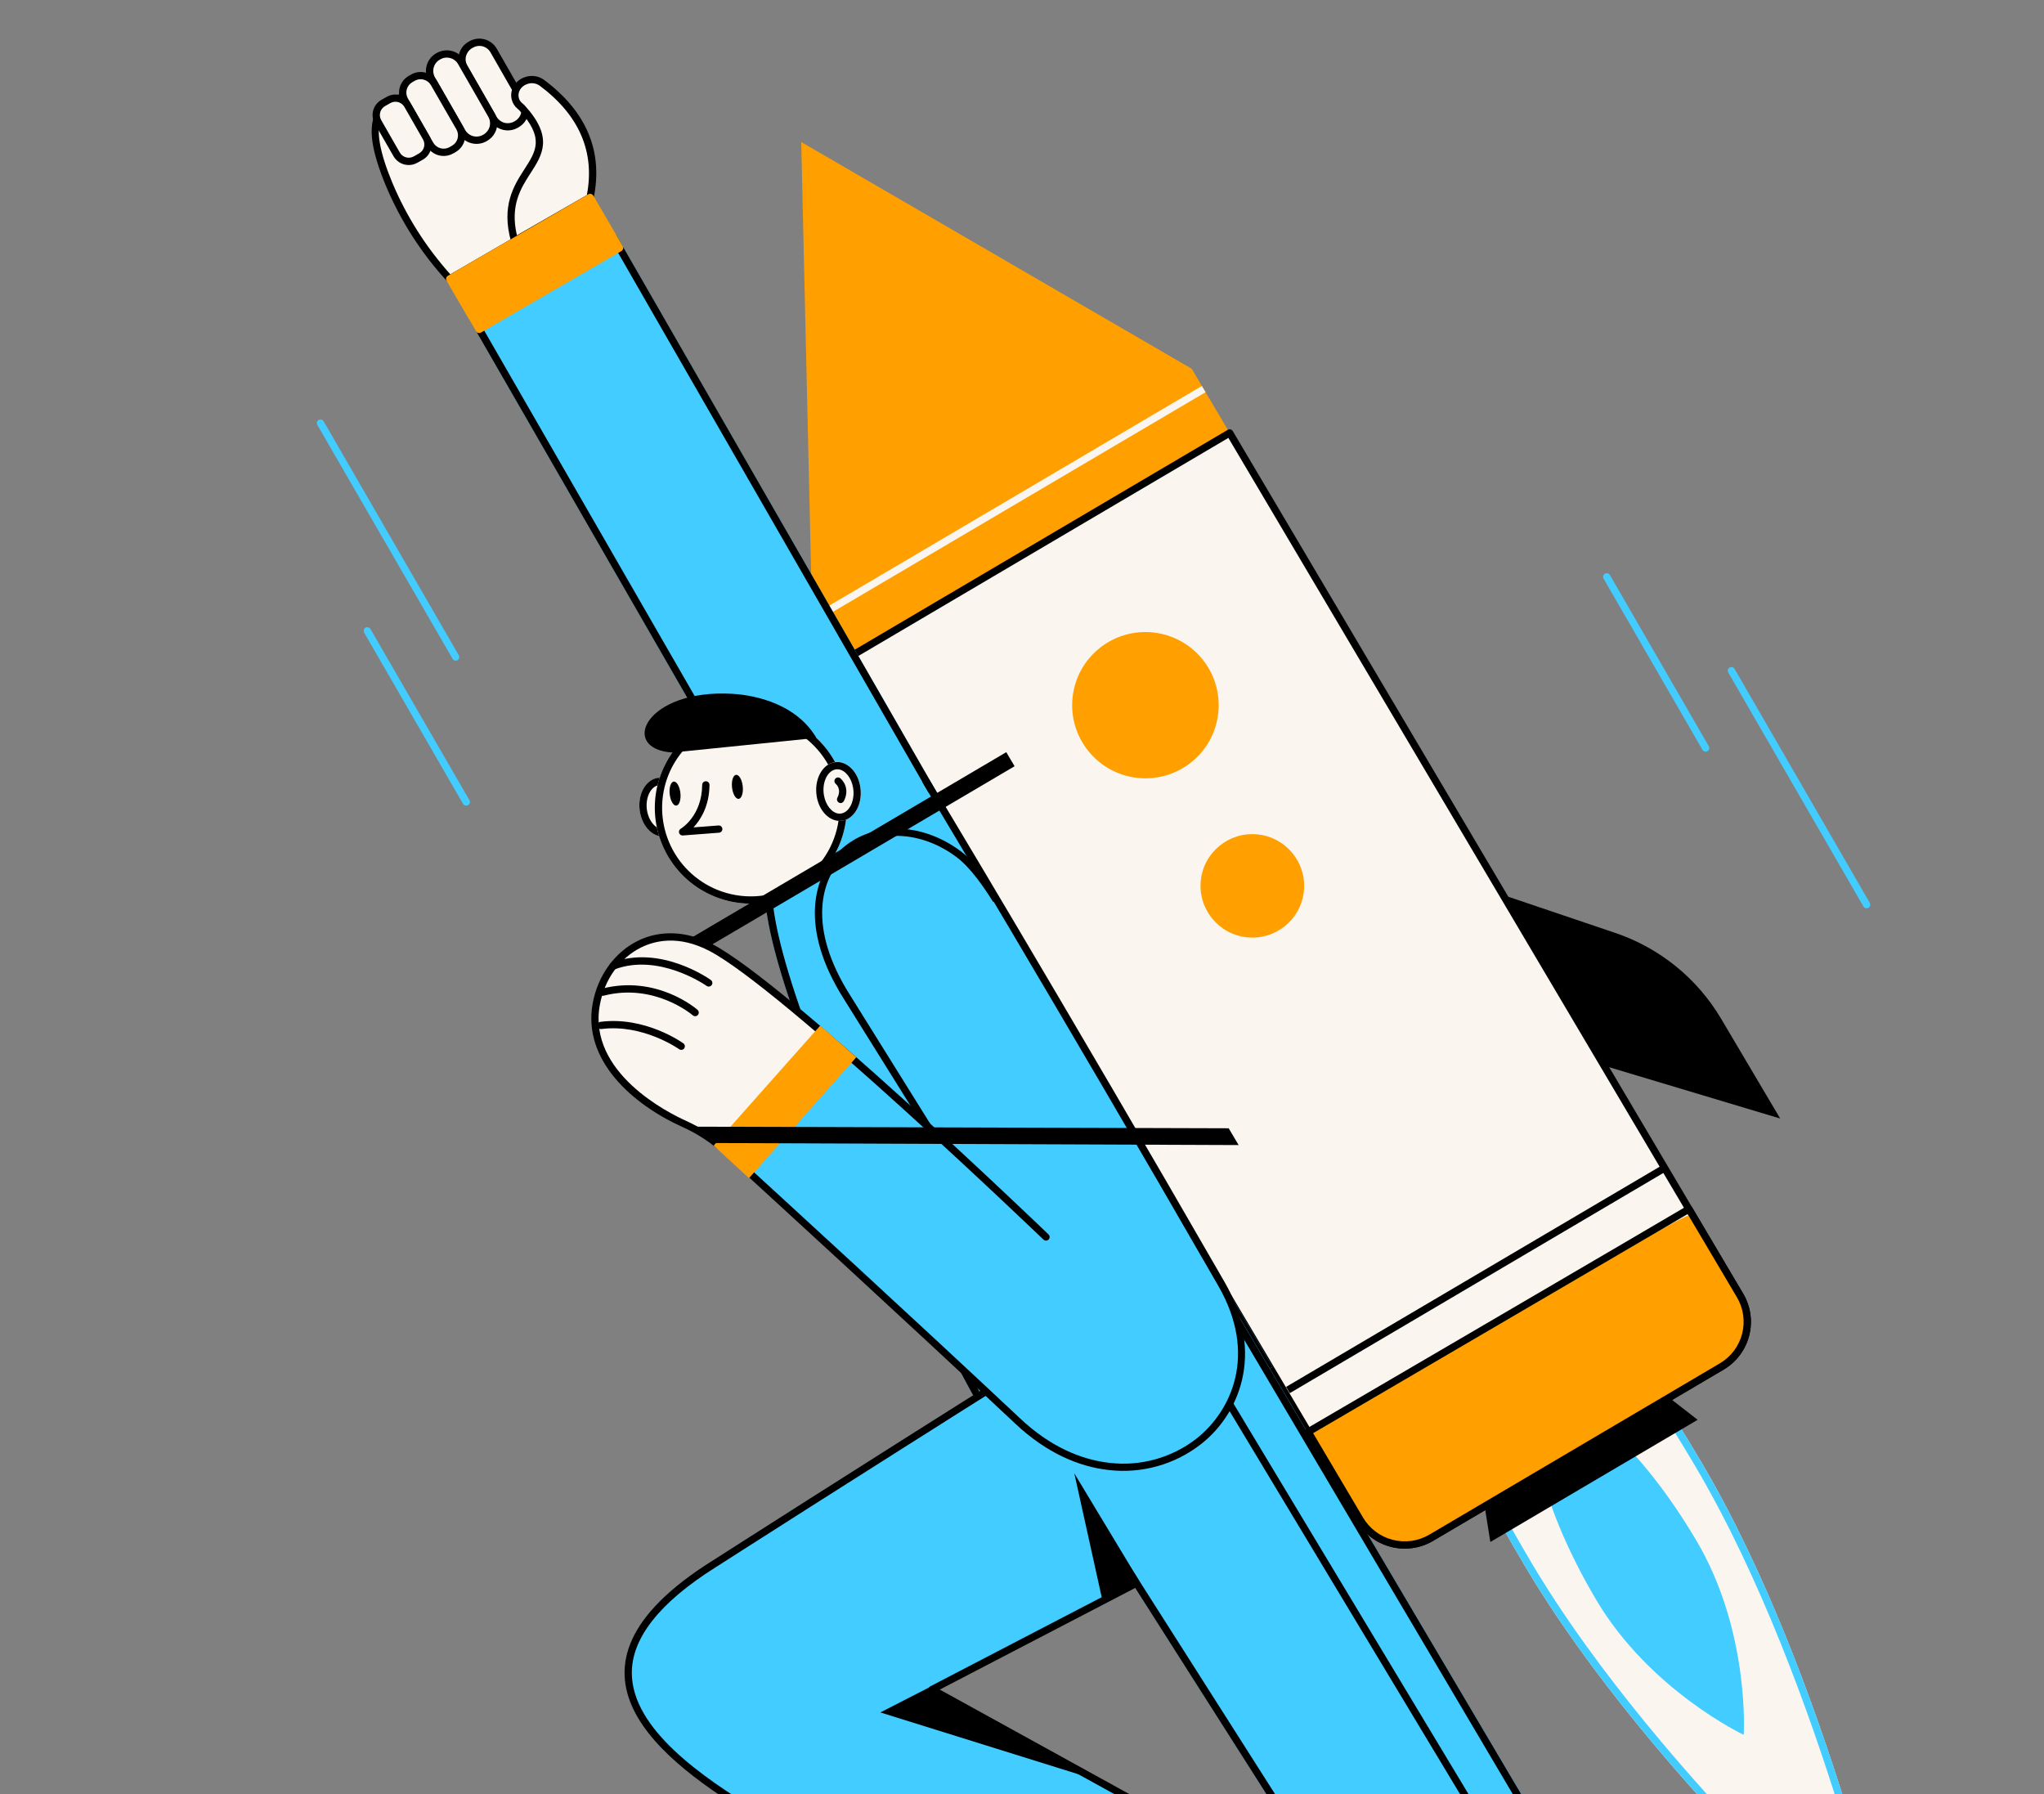
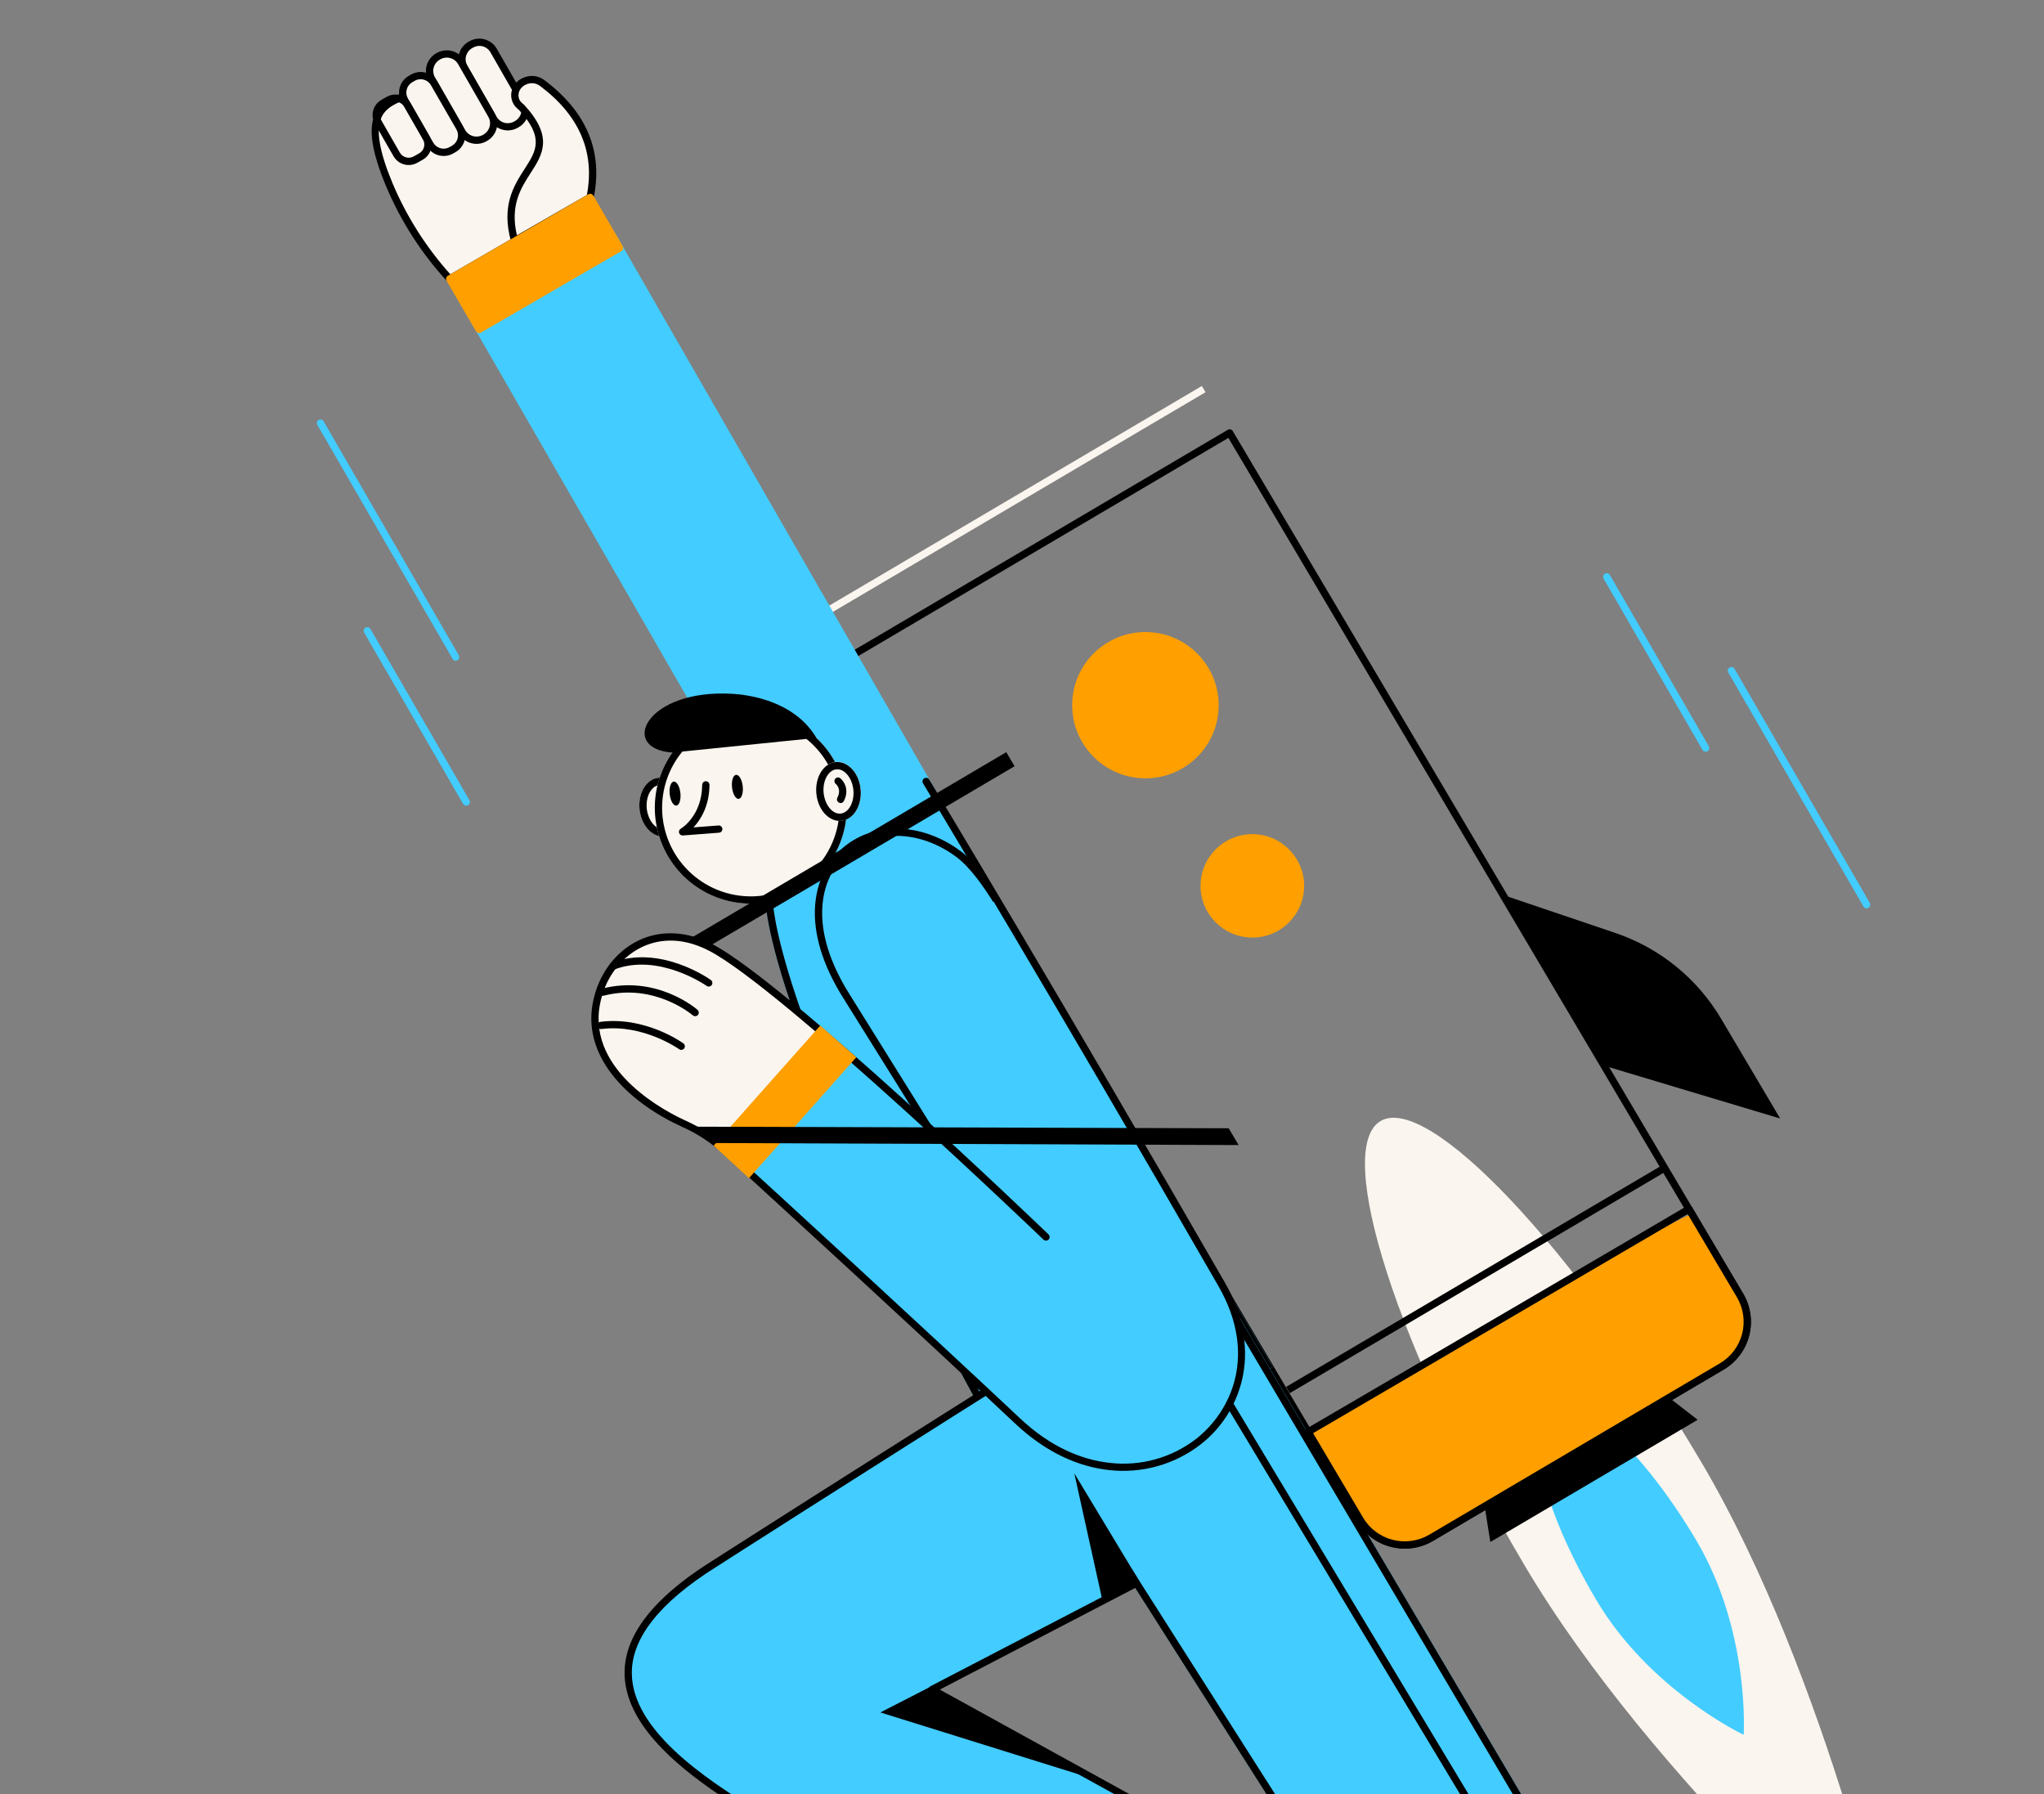
<svg xmlns="http://www.w3.org/2000/svg" width="270" height="237" viewBox="0 0 270 237" fill="none">
  <rect x="0" y="0" width="270" height="237" fill="#808080" stroke="none" />
  <g clip-path="url(#clip0_9574_22187)">
-     <path d="M107.206 78.291L105.837 18.756L157.414 48.703L164.717 61.038L114.509 90.627L107.206 78.291Z" fill="#FF9F00" />
    <path d="M158.757 50.98L159.245 51.805L109.488 81.131L108.999 80.306L158.757 50.98Z" fill="#FAF5EE" />
    <path d="M198.33 118.137L213.346 123.213C219.221 125.196 224.188 129.218 227.344 134.547L235.151 147.735L211.683 140.696L198.33 118.137Z" fill="black" />
    <path d="M201.399 206.774C218.344 235.407 250.479 263.171 250.479 263.171C250.479 263.171 241.632 221.683 224.688 193.043C207.744 164.403 188.584 144.402 182.363 148.068C176.142 151.735 184.457 178.141 201.399 206.774Z" fill="#FAF5EE" />
-     <path d="M184.618 147.665L184.514 148.618C183.945 148.528 183.362 148.624 182.852 148.892C181.676 149.586 181.136 151.596 181.289 154.714C181.451 158.02 182.427 162.532 184.109 167.768C187.692 178.922 194.127 192.601 202.227 206.288C210.93 220.992 223.748 235.474 232.971 245.031C239.846 252.157 245.798 257.681 248.877 260.462C247.921 256.431 245.949 248.562 243.015 239.105C239.085 226.431 232.565 208.235 223.862 193.531C216.623 181.297 208.566 169.975 201.145 161.648C194.115 153.747 188.055 148.996 184.515 148.611L184.618 147.665ZM184.618 147.665C192.425 148.516 209.449 167.292 224.688 193.043C241.633 221.676 250.48 263.166 250.48 263.166C250.48 263.166 218.344 235.406 201.399 206.774C184.454 178.141 176.144 151.735 182.363 148.068C183.05 147.691 183.842 147.55 184.618 147.665Z" fill="#43CCFF" />
    <path d="M210.838 211.289C217.947 223.301 230.333 229.136 230.333 229.136C230.333 229.136 231.193 215.497 224.085 203.482C216.977 191.467 208.247 183.479 204.59 185.635C200.932 187.79 203.731 199.266 210.838 211.289Z" fill="#43CCFF" />
-     <path d="M162.435 57.182L112.235 86.768L179.658 200.695C180.584 202.26 182.095 203.393 183.857 203.847C185.62 204.3 187.491 204.036 189.058 203.112L227.433 180.495C229 179.572 230.135 178.065 230.588 176.305C231.041 174.546 230.776 172.679 229.85 171.114L162.427 57.187L162.435 57.182Z" fill="#FAF5EE" />
    <path d="M184.768 204.5C186.341 204.674 187.928 204.333 189.289 203.528L227.678 180.904C229.353 179.914 230.567 178.302 231.052 176.42C231.537 174.538 231.254 172.541 230.265 170.867L162.844 56.938C162.78 56.829 162.675 56.75 162.552 56.718C162.491 56.702 162.427 56.698 162.364 56.707C162.302 56.715 162.241 56.736 162.187 56.768L111.979 86.359C111.869 86.424 111.79 86.529 111.759 86.652C111.727 86.775 111.746 86.906 111.811 87.015L179.234 200.944C179.816 201.926 180.619 202.758 181.58 203.376C182.54 203.993 183.632 204.378 184.768 204.5ZM188.799 202.704C187.341 203.56 185.602 203.805 183.963 203.383C182.325 202.962 180.92 201.909 180.058 200.456L112.881 86.939L162.261 57.838L229.44 171.353C230.299 172.809 230.545 174.545 230.123 176.181C229.702 177.817 228.647 179.219 227.191 180.08L188.799 202.704Z" fill="black" />
    <path d="M196.864 203.667L224.249 187.527L220.407 184.545L196.103 198.869L196.864 203.667Z" fill="black" />
    <path d="M150.258 102.745C144.945 102.166 141.106 97.398 141.684 92.095C142.261 86.791 147.036 82.961 152.35 83.54C157.663 84.118 161.502 88.886 160.925 94.19C160.347 99.493 155.572 103.323 150.258 102.745Z" fill="#FF9F00" />
    <path d="M164.687 123.796C160.93 123.387 158.215 120.015 158.623 116.264C159.032 112.514 162.409 109.806 166.166 110.215C169.924 110.624 172.638 113.996 172.23 117.746C171.822 121.496 168.445 124.205 164.687 123.796Z" fill="#FF9F00" />
    <path d="M219.642 153.857L220.13 154.682L170.372 184.007L169.884 183.182L219.642 153.857Z" fill="black" />
    <path d="M74.416 28.124C74.416 28.124 74.822 19.789 67.275 10.694C63.221 5.803 60.201 9.153 56.254 11.422C52.239 13.741 46.588 12.74 51.391 24.34C53.309 28.939 56.02 33.167 59.401 36.832L74.416 28.124Z" fill="#FAF5EE" />
    <path d="M59.321 37.44L74.884 28.406L74.898 28.148C74.914 27.8 75.224 19.522 67.659 10.391C63.967 5.944 60.98 7.869 57.816 9.905C57.239 10.278 56.64 10.661 56.027 11.016C55.276 11.424 54.494 11.774 53.69 12.062C51.993 12.721 50.242 13.402 49.488 15.185C48.659 17.121 49.13 20.09 50.97 24.532C52.92 29.185 55.664 33.463 59.082 37.177L59.321 37.44ZM73.941 27.846L59.489 36.234C56.283 32.663 53.697 28.584 51.836 24.164C50.114 20.033 49.64 17.22 50.358 15.571C50.963 14.158 52.385 13.604 54.021 12.963C54.873 12.658 55.699 12.287 56.493 11.854C57.127 11.487 57.734 11.096 58.321 10.719C61.477 8.687 63.771 7.217 66.904 11.01C73.524 18.976 73.934 26.397 73.941 27.846Z" fill="black" />
    <path d="M65.181 15.653L61.307 8.899C60.71 7.859 61.071 6.533 62.113 5.938L62.234 5.869C63.276 5.274 64.604 5.635 65.201 6.675L69.075 13.429C69.671 14.47 69.31 15.795 68.269 16.39L68.148 16.459C67.106 17.055 65.778 16.694 65.181 15.653Z" fill="#FAF5EE" />
    <path d="M66.787 17.207C67.344 17.268 67.905 17.151 68.39 16.873L68.511 16.804C69.121 16.454 69.568 15.877 69.752 15.2C69.936 14.522 69.843 13.799 69.494 13.189L65.621 6.436C65.271 5.826 64.693 5.38 64.014 5.196C63.335 5.011 62.611 5.103 61.999 5.451L61.879 5.52C61.269 5.87 60.822 6.446 60.638 7.124C60.453 7.802 60.545 8.525 60.894 9.135L64.767 15.902C64.977 16.263 65.27 16.57 65.621 16.796C65.972 17.023 66.372 17.163 66.787 17.207ZM63.499 6.07C63.765 6.097 64.021 6.188 64.245 6.334C64.47 6.481 64.656 6.679 64.788 6.911L68.661 13.676C68.884 14.066 68.944 14.527 68.826 14.96C68.708 15.393 68.423 15.761 68.033 15.983L67.91 16.054C67.52 16.276 67.058 16.334 66.625 16.216C66.192 16.098 65.824 15.813 65.601 15.425L61.726 8.671C61.505 8.282 61.447 7.821 61.564 7.389C61.682 6.957 61.965 6.588 62.354 6.364L62.475 6.296C62.783 6.113 63.142 6.034 63.499 6.07Z" fill="black" />
    <path d="M61.024 17.421L57.031 10.459C56.427 9.406 56.792 8.064 57.847 7.462L57.922 7.419C58.976 6.817 60.321 7.182 60.925 8.235L64.918 15.197C65.522 16.25 65.156 17.592 64.102 18.194L64.027 18.237C62.972 18.839 61.628 18.474 61.024 17.421Z" fill="#FAF5EE" />
    <path d="M62.652 18.986C63.213 19.048 63.78 18.93 64.269 18.649L64.344 18.605C64.96 18.252 65.411 17.67 65.597 16.986C65.783 16.302 65.69 15.572 65.338 14.957L61.346 7.993C60.992 7.378 60.408 6.928 59.722 6.742C59.037 6.556 58.305 6.648 57.688 7L57.611 7.042C56.995 7.395 56.544 7.978 56.358 8.662C56.172 9.346 56.265 10.076 56.618 10.692L60.612 17.656C60.822 18.023 61.117 18.335 61.472 18.566C61.826 18.797 62.23 18.941 62.652 18.986ZM59.198 7.615C59.289 7.625 59.38 7.642 59.469 7.666C59.688 7.724 59.892 7.825 60.071 7.963C60.25 8.101 60.4 8.273 60.512 8.469L64.508 15.433C64.733 15.828 64.791 16.296 64.672 16.734C64.552 17.172 64.264 17.545 63.87 17.772L63.795 17.815C63.4 18.04 62.931 18.099 62.492 17.98C62.053 17.86 61.678 17.573 61.451 17.179L57.456 10.215C57.231 9.82 57.171 9.352 57.29 8.914C57.409 8.475 57.698 8.102 58.093 7.875L58.17 7.831C58.481 7.652 58.841 7.577 59.198 7.615Z" fill="black" />
    <path d="M56.814 19.093L53.461 13.247C52.897 12.264 53.238 11.009 54.224 10.447L54.549 10.261C55.534 9.698 56.791 10.039 57.355 11.023L60.708 16.869C61.273 17.853 60.931 19.107 59.946 19.67L59.621 19.856C58.635 20.419 57.379 20.077 56.814 19.093Z" fill="#FAF5EE" />
    <path d="M58.334 20.586C58.864 20.645 59.398 20.534 59.86 20.27L60.187 20.084C60.769 19.749 61.194 19.198 61.37 18.55C61.546 17.904 61.458 17.213 61.126 16.63L57.773 10.779C57.437 10.199 56.885 9.774 56.236 9.598C55.588 9.422 54.897 9.508 54.312 9.839L53.985 10.027C53.403 10.362 52.978 10.913 52.802 11.56C52.626 12.208 52.714 12.898 53.047 13.481L56.4 19.327C56.565 19.616 56.786 19.869 57.05 20.072C57.313 20.275 57.615 20.424 57.937 20.509C58.067 20.545 58.2 20.571 58.334 20.586ZM55.737 10.473C55.817 10.483 55.896 10.499 55.974 10.521C56.173 10.574 56.361 10.665 56.524 10.791C56.688 10.917 56.825 11.074 56.927 11.254L60.295 17.101C60.502 17.463 60.556 17.893 60.446 18.295C60.337 18.697 60.071 19.04 59.709 19.247L59.384 19.433C59.021 19.638 58.592 19.691 58.189 19.582C57.787 19.473 57.444 19.21 57.234 18.849L53.879 13.001C53.673 12.638 53.619 12.209 53.729 11.807C53.839 11.405 54.103 11.063 54.465 10.855L54.789 10.669C55.077 10.505 55.409 10.437 55.737 10.473Z" fill="black" />
-     <path d="M52.396 20.403L49.931 16.106C49.429 15.23 49.733 14.113 50.61 13.612L51.326 13.203C52.204 12.702 53.322 13.006 53.825 13.882L56.29 18.179C56.792 19.055 56.488 20.171 55.611 20.672L54.894 21.082C54.017 21.583 52.898 21.279 52.396 20.403Z" fill="#FAF5EE" />
    <path d="M53.741 21.784C54.225 21.837 54.714 21.735 55.136 21.493L55.851 21.089C56.383 20.785 56.771 20.282 56.932 19.692C57.092 19.102 57.012 18.473 56.708 17.942L54.243 13.645C53.938 13.115 53.435 12.728 52.844 12.567C52.253 12.407 51.622 12.486 51.09 12.789L50.375 13.193C49.845 13.498 49.457 14.001 49.296 14.591C49.136 15.181 49.215 15.81 49.518 16.342L51.983 20.636C52.164 20.953 52.418 21.222 52.724 21.421C53.029 21.621 53.378 21.745 53.741 21.784ZM52.38 13.445C52.452 13.452 52.523 13.466 52.593 13.485C52.764 13.53 52.925 13.61 53.066 13.718C53.206 13.825 53.324 13.96 53.413 14.114L55.875 18.41C56.053 18.721 56.1 19.089 56.007 19.434C55.913 19.779 55.686 20.073 55.375 20.252L54.66 20.656C54.349 20.832 53.98 20.878 53.634 20.784C53.288 20.69 52.994 20.463 52.815 20.154L50.353 15.86C50.176 15.549 50.129 15.181 50.223 14.836C50.316 14.491 50.543 14.197 50.852 14.018L51.567 13.614C51.814 13.474 52.098 13.416 52.38 13.447L52.38 13.445Z" fill="black" />
    <path d="M77.945 26.073C78.9 21.43 78.139 15.823 71.57 10.923C71.263 10.703 70.906 10.563 70.532 10.516C70.157 10.47 69.777 10.518 69.426 10.656C68.403 11.027 67.816 12.013 68.044 12.994C68.133 13.387 68.349 13.739 68.659 13.996C68.659 13.996 68.881 14.177 68.881 14.179C75.742 21.634 65.202 22.073 67.957 31.796L77.945 26.073Z" fill="#FAF5EE" />
    <path d="M67.678 32.527L78.374 26.38L78.416 26.168C79.687 19.992 77.488 14.743 71.858 10.543C71.488 10.278 71.058 10.109 70.607 10.052C70.156 9.994 69.697 10.05 69.272 10.213C68.016 10.669 67.302 11.887 67.586 13.109C67.698 13.598 67.968 14.036 68.356 14.356L68.391 14.386L68.566 14.533C71.94 18.213 70.828 19.938 69.291 22.322C67.897 24.485 66.163 27.175 67.52 31.934L67.678 32.527ZM77.519 25.766L68.28 31.077C67.348 27.109 68.806 24.849 70.099 22.843C71.67 20.405 73.154 18.102 69.252 13.863L69.225 13.839C69.225 13.839 69.102 13.732 69.028 13.673L69.01 13.647L68.965 13.618C68.742 13.43 68.586 13.176 68.52 12.892C68.359 12.152 68.803 11.403 69.599 11.114C69.874 11.005 70.173 10.965 70.467 11C70.761 11.034 71.042 11.142 71.284 11.312C76.517 15.211 78.614 20.075 77.519 25.766Z" fill="black" />
    <path d="M61.969 42.137L81.357 30.956L88.246 42.95L135.027 124.278L115.806 135.604L61.969 42.137Z" fill="#43CCFF" />
-     <path d="M81.002 32.267L63.279 42.482L116.155 134.286L133.722 123.934L87.412 43.423L81.002 32.267ZM81.355 30.956L88.256 42.951L135.027 124.276L115.806 135.604L61.969 42.137L81.355 30.959L81.355 30.956Z" fill="black" />
    <path d="M59.413 36.85L77.955 26.082L81.847 32.757L63.305 43.525L59.413 36.85Z" fill="#FF9F00" />
    <path d="M63.243 43.988C63.344 44 63.447 43.978 63.534 43.926L82.086 33.161C82.195 33.097 82.275 32.992 82.308 32.869C82.324 32.808 82.328 32.745 82.32 32.682C82.311 32.62 82.29 32.559 82.258 32.505L78.368 25.832C78.336 25.777 78.294 25.73 78.243 25.692C78.193 25.654 78.136 25.626 78.075 25.61C78.014 25.593 77.95 25.59 77.888 25.598C77.825 25.607 77.765 25.627 77.71 25.659L59.159 36.425C59.05 36.489 58.971 36.594 58.937 36.716C58.906 36.839 58.924 36.97 58.987 37.08L62.873 43.753C62.911 43.819 62.965 43.874 63.029 43.915C63.094 43.956 63.167 43.981 63.243 43.988ZM81.182 32.573L63.467 42.859L60.059 37.012L77.761 26.725L81.182 32.573Z" fill="#FF9F00" />
    <path d="M168.103 180.547L137.015 199.447C100.22 135.23 101.088 118.39 101.088 118.39L124.067 105.753L168.103 180.547Z" fill="#43CCFF" />
    <path d="M123.714 107.047L102.067 118.952C102.164 120.408 102.762 125.121 106.3 134.919C110.277 145.926 118.887 165.799 137.358 198.116L166.796 180.219L123.714 107.047ZM124.069 105.758L168.103 180.547L137.015 199.447C100.22 135.23 101.088 118.39 101.088 118.39L124.067 105.753L124.069 105.758Z" fill="black" />
    <path d="M83.374 220.735C83.261 231.275 98.088 237.884 103.505 241.256L192.176 288.575L177.615 253.188L123.126 223.149L149.699 209.33L158.538 165.311L132.984 181.731C132.984 181.731 111.652 195.275 99.503 203.257C94.93 206.262 83.474 211.437 83.374 220.735Z" fill="#43CCFF" />
    <path d="M133.767 182.14C114.557 194.183 94.739 206.875 94.532 207.007C87.134 211.656 83.407 216.379 83.46 221.042C83.538 228.319 92.579 234.666 100.453 239.385L187.148 285.645L178.898 255.386L133.767 182.14ZM134.075 180.815L179.782 255.003L188.651 287.529L99.982 240.211C87.361 232.652 71.099 220.594 94.032 206.191C94.032 206.191 114.412 193.146 134.088 180.809L134.075 180.815Z" fill="black" />
    <path d="M230.465 336.218L235 294.578L158.974 165.949C150.353 171.37 140.909 176.531 132.285 181.952L230.465 336.218Z" fill="#43CCFF" />
    <path d="M158.635 167.283C154.556 169.824 150.264 172.339 146.103 174.774C141.942 177.21 137.66 179.712 133.599 182.25L229.806 333.398L234.01 294.791L158.635 167.283ZM158.959 165.947L234.984 294.577L230.45 336.217L132.27 181.951C140.893 176.53 150.338 171.369 158.959 165.947Z" fill="black" />
    <path d="M178.084 253.951C178.195 253.964 178.307 253.938 178.401 253.878C178.495 253.818 178.564 253.727 178.598 253.621C178.632 253.515 178.628 253.4 178.586 253.297C178.545 253.193 178.468 253.108 178.37 253.054L124.14 223.161L149.921 209.752C149.98 209.725 150.033 209.687 150.077 209.638C150.121 209.59 150.155 209.534 150.176 209.472C150.197 209.41 150.206 209.345 150.201 209.28C150.196 209.215 150.178 209.152 150.148 209.094C150.118 209.036 150.076 208.985 150.025 208.944C149.975 208.903 149.916 208.873 149.854 208.855C149.791 208.837 149.725 208.832 149.66 208.841C149.596 208.849 149.533 208.871 149.477 208.904L122.901 222.723C122.824 222.762 122.759 222.823 122.714 222.896C122.668 222.97 122.644 223.055 122.643 223.142C122.642 223.228 122.664 223.314 122.708 223.389C122.752 223.464 122.815 223.525 122.891 223.567L177.905 253.89C177.96 253.922 178.021 253.943 178.084 253.951Z" fill="black" />
    <path d="M116.293 226.179L122.897 222.79L144.698 235.042L116.293 226.179Z" fill="black" />
    <path d="M155.564 173.128L220.425 280.915L219.602 281.408L154.741 173.622L155.564 173.128Z" fill="black" />
    <path d="M133.649 202.107L154.4 208.711L134.274 181.823L124.285 188.153L133.649 202.107Z" fill="#43CCFF" />
    <path d="M150.531 208.897L145.636 211.443L141.909 194.597L150.531 208.897Z" fill="black" />
    <path d="M129.766 155.447L104.545 117.563L122.856 104.572C122.856 104.572 139.895 132.316 161.349 169.593C171.396 187.053 150.526 202.796 134.477 187.726C120.9 174.975 104.387 159.842 96.964 153.044C101.325 148.021 105.955 143.269 110.29 138.243C120.075 146.623 129.766 155.447 129.766 155.447Z" fill="#43CCFF" />
    <path d="M78.763 132.629C79.961 126.062 86.871 120.456 93.868 125.119C97.693 127.672 104.007 132.862 110.301 138.231C105.967 143.257 101.336 148.01 96.976 153.033L95.877 152.036C94.244 150.544 92.382 149.32 90.363 148.412C85.022 146.033 77.32 140.514 78.763 132.629Z" fill="#FAF5EE" />
    <path d="M91.773 134.219C91.875 134.23 91.977 134.209 92.066 134.158C92.154 134.107 92.224 134.029 92.265 133.936C92.306 133.843 92.317 133.738 92.294 133.639C92.272 133.539 92.219 133.449 92.142 133.382C91.921 133.19 86.711 128.724 79.499 130.584C79.376 130.616 79.27 130.696 79.206 130.805C79.142 130.915 79.123 131.045 79.156 131.168C79.188 131.291 79.267 131.396 79.377 131.461C79.487 131.525 79.618 131.543 79.741 131.511C86.466 129.777 91.46 134.057 91.508 134.101C91.582 134.167 91.675 134.208 91.773 134.219Z" fill="black" />
    <path d="M93.563 130.304C93.669 130.317 93.777 130.295 93.868 130.24C93.96 130.185 94.031 130.101 94.07 130.002C94.109 129.902 94.113 129.792 94.082 129.69C94.05 129.588 93.986 129.499 93.898 129.437C93.625 129.243 87.172 124.708 80.788 127.166C80.673 127.214 80.581 127.306 80.532 127.421C80.483 127.535 80.481 127.665 80.526 127.781C80.572 127.897 80.66 127.992 80.774 128.044C80.888 128.096 81.017 128.101 81.135 128.059C87.018 125.79 93.278 130.172 93.341 130.217C93.406 130.264 93.483 130.294 93.563 130.304Z" fill="black" />
    <path d="M89.937 138.666C90.021 138.676 90.106 138.663 90.183 138.629C90.261 138.595 90.328 138.541 90.378 138.473C90.451 138.37 90.481 138.242 90.46 138.117C90.44 137.992 90.37 137.88 90.267 137.806C90.063 137.659 85.182 134.205 79.304 134.964C79.178 134.983 79.064 135.05 78.988 135.152C78.912 135.254 78.879 135.382 78.897 135.508C78.916 135.634 78.983 135.747 79.085 135.824C79.188 135.9 79.316 135.932 79.442 135.914C84.933 135.204 89.672 138.551 89.719 138.585C89.784 138.629 89.859 138.657 89.937 138.666Z" fill="black" />
    <path d="M146.477 194.163C150.815 194.662 155.175 193.441 158.619 190.763C161.53 188.485 163.514 185.23 164.203 181.602C164.941 177.637 164.099 173.399 161.771 169.353C140.561 132.499 122.91 103.228 122.733 102.946C122.665 102.843 122.559 102.77 122.439 102.743C122.318 102.716 122.192 102.737 122.086 102.8C121.98 102.864 121.903 102.966 121.871 103.085C121.838 103.204 121.853 103.331 121.912 103.439C122.088 103.731 139.732 132.994 160.935 169.846C166.164 178.927 162.638 186.392 158.031 190.027C154.781 192.548 150.669 193.693 146.58 193.215C142.763 192.799 138.681 191.032 134.801 187.389C120.507 173.974 103.036 157.971 96.189 151.713C94.521 150.188 92.62 148.938 90.558 148.009C88.382 147.03 77.597 141.687 79.236 132.728C79.846 129.344 81.897 126.513 84.703 125.132C86.6 124.201 89.691 123.524 93.649 125.567C103.175 130.478 137.464 163.375 137.814 163.707C137.858 163.755 137.912 163.794 137.972 163.82C138.032 163.847 138.096 163.861 138.162 163.862C138.227 163.863 138.292 163.85 138.353 163.825C138.413 163.799 138.468 163.762 138.513 163.715C138.559 163.668 138.594 163.612 138.617 163.551C138.64 163.489 138.65 163.424 138.647 163.359C138.643 163.293 138.627 163.23 138.598 163.171C138.569 163.112 138.528 163.06 138.478 163.018C137.064 161.659 103.729 129.69 94.087 124.696C90.723 122.959 87.237 122.801 84.277 124.252C81.2 125.758 78.963 128.853 78.29 132.533C76.92 140.016 83.526 145.872 90.162 148.859C92.134 149.746 93.952 150.941 95.547 152.399C102.395 158.655 119.861 174.653 134.145 188.066C138.203 191.876 142.477 193.727 146.477 194.163Z" fill="black" />
    <path d="M84.488 106.924C84.255 104.786 85.374 102.911 86.986 102.737C88.599 102.563 90.095 104.155 90.327 106.294C90.56 108.432 89.441 110.307 87.829 110.481C86.216 110.655 84.72 109.063 84.488 106.924Z" fill="#FAF5EE" />
    <path d="M87.361 103.694C87.32 103.687 87.28 103.683 87.239 103.681C87.042 103.683 86.849 103.726 86.669 103.806C86.49 103.887 86.329 104.003 86.196 104.148C85.67 104.683 85.38 105.572 85.413 106.525C85.473 108.063 86.383 109.41 87.44 109.525C87.481 109.532 87.523 109.537 87.564 109.539C87.761 109.536 87.955 109.493 88.135 109.412C88.314 109.331 88.475 109.215 88.607 109.07C89.131 108.536 89.424 107.648 89.387 106.695C89.328 105.156 88.42 103.809 87.361 103.694ZM87.464 102.741C88.998 102.908 90.269 104.608 90.346 106.669C90.426 108.815 89.174 110.533 87.548 110.506C87.477 110.502 87.406 110.494 87.336 110.483C85.802 110.316 84.534 108.616 84.457 106.555C84.374 104.409 85.628 102.691 87.255 102.716C87.324 102.724 87.395 102.732 87.465 102.739L87.464 102.741Z" fill="black" />
    <path d="M97.806 119.276C90.847 118.519 85.819 112.274 86.575 105.328C87.332 98.383 93.586 93.366 100.545 94.124C107.503 94.882 112.532 101.127 111.775 108.072C111.019 115.018 104.765 120.034 97.806 119.276Z" fill="#FAF5EE" />
    <path d="M100.538 94.121L100.434 95.073C97.906 94.806 95.359 95.365 93.177 96.665C90.994 97.965 89.292 99.936 88.326 102.283C87.154 105.155 87.172 108.375 88.378 111.234C89.583 114.093 91.877 116.358 94.755 117.53C96.307 118.161 97.977 118.453 99.652 118.385C101.327 118.318 102.967 117.892 104.463 117.137C105.959 116.382 107.274 115.316 108.322 114.01C109.369 112.704 110.123 111.189 110.533 109.567C110.944 107.945 111 106.254 110.7 104.607C110.399 102.961 109.748 101.399 108.791 100.025C107.834 98.651 106.592 97.498 105.151 96.644C103.709 95.79 102.101 95.254 100.434 95.073L100.538 94.121ZM100.538 94.121C103.181 94.407 105.667 95.516 107.644 97.289C109.622 99.063 110.991 101.412 111.558 104.004C112.126 106.596 111.862 109.301 110.806 111.735C109.749 114.169 107.952 116.209 105.67 117.568C103.387 118.927 100.735 119.535 98.086 119.306C95.438 119.077 92.929 118.024 90.912 116.294C88.897 114.564 87.476 112.245 86.852 109.666C86.228 107.087 86.431 104.378 87.434 101.921C88.472 99.377 90.313 97.239 92.676 95.832C95.04 94.424 97.799 93.824 100.536 94.121L100.538 94.121Z" fill="black" />
    <path d="M90.119 110.34C90.148 110.345 90.177 110.349 90.207 110.349L94.968 109.984C95.032 109.98 95.094 109.964 95.152 109.936C95.209 109.908 95.26 109.869 95.303 109.821C95.345 109.773 95.377 109.717 95.397 109.656C95.417 109.596 95.425 109.532 95.42 109.468C95.415 109.405 95.397 109.343 95.368 109.286C95.338 109.229 95.298 109.179 95.249 109.138C95.2 109.097 95.144 109.066 95.082 109.048C95.021 109.029 94.957 109.022 94.894 109.029L91.605 109.283C92.542 108.279 93.694 106.479 93.72 103.673C93.72 103.61 93.709 103.547 93.685 103.488C93.661 103.43 93.626 103.376 93.582 103.331C93.538 103.286 93.485 103.25 93.427 103.225C93.369 103.2 93.306 103.187 93.243 103.186C93.18 103.185 93.117 103.197 93.058 103.221C92.999 103.244 92.945 103.279 92.9 103.323C92.855 103.367 92.819 103.42 92.794 103.478C92.769 103.536 92.756 103.599 92.755 103.662C92.718 107.753 90.037 109.389 89.923 109.458C89.835 109.509 89.766 109.586 89.725 109.678C89.684 109.771 89.674 109.873 89.695 109.972C89.716 110.071 89.768 110.161 89.843 110.228C89.918 110.296 90.013 110.338 90.113 110.349L90.119 110.34Z" fill="black" />
    <path d="M107.843 104.797C107.64 102.656 108.784 100.797 110.399 100.645C112.014 100.493 113.487 102.106 113.69 104.247C113.894 106.389 112.749 108.248 111.134 108.4C109.519 108.551 108.046 106.939 107.843 104.797Z" fill="#FAF5EE" />
    <path d="M110.743 101.613C110.605 101.597 110.466 101.605 110.33 101.635C109.252 101.875 108.567 103.421 108.833 105.014C109.051 106.331 109.871 107.36 110.78 107.459C110.918 107.474 111.058 107.466 111.193 107.434C112.269 107.197 112.956 105.651 112.69 104.056C112.473 102.729 111.652 101.712 110.743 101.613ZM110.847 100.661C112.164 100.804 113.345 102.106 113.632 103.898C113.985 106.018 112.983 108.02 111.395 108.369C111.156 108.424 110.91 108.438 110.667 108.411C109.35 108.267 108.169 106.963 107.882 105.17C107.53 103.053 108.53 101.052 110.121 100.7C110.36 100.647 110.606 100.634 110.849 100.661L110.847 100.661Z" fill="black" />
    <path d="M96.761 91.64C98.428 91.737 104.835 92.37 107.841 97.462L88.832 99.397C81.704 98.936 85.222 90.964 96.761 91.64Z" fill="black" />
    <path d="M110.986 106.066C111.082 106.077 111.18 106.058 111.265 106.012C111.351 105.967 111.42 105.896 111.465 105.81C112.253 104.287 111.466 103.141 110.939 102.746C110.838 102.688 110.72 102.668 110.605 102.691C110.491 102.713 110.389 102.776 110.318 102.869C110.247 102.961 110.212 103.076 110.22 103.192C110.227 103.308 110.277 103.418 110.36 103.5C110.451 103.572 111.207 104.211 110.613 105.361C110.584 105.417 110.567 105.478 110.561 105.54C110.556 105.603 110.563 105.666 110.582 105.726C110.601 105.786 110.631 105.842 110.672 105.89C110.713 105.938 110.762 105.978 110.818 106.007C110.87 106.037 110.927 106.057 110.986 106.066Z" fill="black" />
    <path d="M96.698 104.004C96.603 103.128 96.841 102.384 97.231 102.342C97.621 102.299 98.015 102.975 98.11 103.851C98.205 104.727 97.966 105.471 97.576 105.513C97.186 105.555 96.793 104.879 96.698 104.004Z" fill="black" />
    <path d="M88.463 104.895C88.368 104.019 88.607 103.275 88.997 103.233C89.387 103.191 89.78 103.866 89.876 104.742C89.971 105.618 89.732 106.362 89.342 106.404C88.952 106.446 88.559 105.771 88.463 104.895Z" fill="black" />
    <path d="M122.108 148.995L122.914 148.487L112.264 131.398C106.67 122.566 108.307 116.069 111.702 112.933C115.459 109.466 121.468 109.566 126.317 113.18C128.224 114.593 130.01 117.254 131.189 119.127L132.011 118.626C130.791 116.689 128.935 113.935 126.894 112.419C121.665 108.525 115.152 108.45 111.051 112.236C107.372 115.635 105.545 122.589 111.452 131.914L122.108 148.995Z" fill="black" />
    <path d="M98.936 155.613L113.116 139.642L108.348 135.459L94.27 151.315L98.936 155.613Z" fill="#FF9F00" />
    <path d="M93.655 124.993L134.02 101.203L132.922 99.347L91.042 124.029L93.655 124.993Z" fill="black" />
    <path d="M163.615 151.24L162.302 149.023L91.569 148.811L94.066 150.972L163.615 151.24Z" fill="black" />
    <path d="M229.852 171.105C230.776 172.669 231.04 174.534 230.586 176.292C230.133 178.049 228.999 179.555 227.434 180.478L189.043 203.112C187.477 204.034 185.608 204.297 183.847 203.844C182.087 203.391 180.577 202.259 179.651 200.697L172.797 189.124C172.797 189.124 223.098 159.692 223.5 160.389L229.852 171.105Z" fill="#FF9F00" />
    <path d="M184.769 204.498C186.342 204.672 187.928 204.33 189.29 203.525L227.679 180.901C228.51 180.412 229.235 179.764 229.815 178.995C230.394 178.226 230.816 177.351 231.056 176.418C231.297 175.486 231.351 174.516 231.215 173.563C231.079 172.61 230.757 171.693 230.266 170.864L223.513 159.449C223.48 159.393 223.436 159.345 223.385 159.307C223.333 159.269 223.274 159.241 223.212 159.226C223.149 159.211 223.084 159.208 223.021 159.219C222.957 159.229 222.897 159.252 222.842 159.287C222.204 159.699 173.051 188.42 172.554 188.71C172.499 188.742 172.451 188.784 172.413 188.835C172.375 188.885 172.347 188.942 172.331 189.004C172.315 189.065 172.311 189.129 172.32 189.191C172.329 189.254 172.351 189.314 172.383 189.368L179.235 200.941C179.817 201.923 180.62 202.756 181.581 203.373C182.541 203.99 183.633 204.375 184.769 204.498ZM222.931 160.352L229.441 171.35C230.299 172.804 230.544 174.538 230.123 176.172C229.701 177.806 228.648 179.206 227.193 180.065L188.8 202.701C187.342 203.558 185.603 203.802 183.964 203.381C182.325 202.959 180.921 201.906 180.058 200.453L173.455 189.295C178.312 186.456 218.33 163.062 222.931 160.352Z" fill="black" />
    <path d="M246.518 119.968C246.62 119.978 246.722 119.957 246.81 119.905C246.92 119.842 247 119.737 247.032 119.615C247.065 119.493 247.048 119.362 246.985 119.252L229.124 88.342C229.061 88.232 228.956 88.151 228.833 88.118C228.71 88.085 228.579 88.102 228.469 88.166C228.358 88.229 228.278 88.334 228.245 88.456C228.212 88.579 228.229 88.71 228.292 88.82L246.152 119.735C246.191 119.8 246.244 119.855 246.308 119.895C246.371 119.935 246.443 119.96 246.518 119.968Z" fill="#43CCFF" />
    <path d="M225.258 99.284C225.346 99.293 225.435 99.278 225.515 99.24C225.595 99.203 225.663 99.143 225.711 99.069C225.759 98.995 225.786 98.909 225.789 98.821C225.791 98.733 225.769 98.645 225.725 98.569L212.656 75.945C212.592 75.835 212.488 75.754 212.365 75.721C212.242 75.688 212.111 75.705 212 75.769C211.89 75.832 211.81 75.937 211.777 76.059C211.743 76.182 211.761 76.313 211.824 76.423L224.893 99.047C224.931 99.112 224.984 99.168 225.047 99.209C225.111 99.25 225.183 99.276 225.258 99.284Z" fill="#43CCFF" />
    <path d="M60.139 87.269C60.227 87.278 60.316 87.263 60.396 87.225C60.475 87.187 60.543 87.128 60.592 87.054C60.64 86.98 60.667 86.894 60.669 86.806C60.672 86.718 60.65 86.63 60.605 86.554L42.749 55.644C42.686 55.534 42.581 55.453 42.458 55.42C42.335 55.387 42.204 55.404 42.094 55.468C41.984 55.531 41.903 55.635 41.87 55.758C41.837 55.881 41.854 56.012 41.918 56.122L59.793 87.034C59.829 87.097 59.879 87.15 59.939 87.191C59.999 87.232 60.067 87.258 60.139 87.269Z" fill="#43CCFF" />
    <path d="M61.543 106.406C61.644 106.416 61.746 106.394 61.834 106.343C61.944 106.28 62.024 106.175 62.057 106.053C62.09 105.931 62.073 105.8 62.009 105.69L48.934 83.08C48.871 82.97 48.766 82.89 48.643 82.857C48.52 82.823 48.389 82.841 48.279 82.904C48.168 82.967 48.088 83.072 48.055 83.195C48.022 83.317 48.039 83.448 48.102 83.558L61.171 106.182C61.211 106.246 61.266 106.299 61.33 106.338C61.395 106.377 61.468 106.4 61.543 106.406Z" fill="#43CCFF" />
  </g>
  <defs>
    <clipPath id="clip0_9574_22187">
      <rect width="270" height="237" fill="white" />
    </clipPath>
  </defs>
</svg>